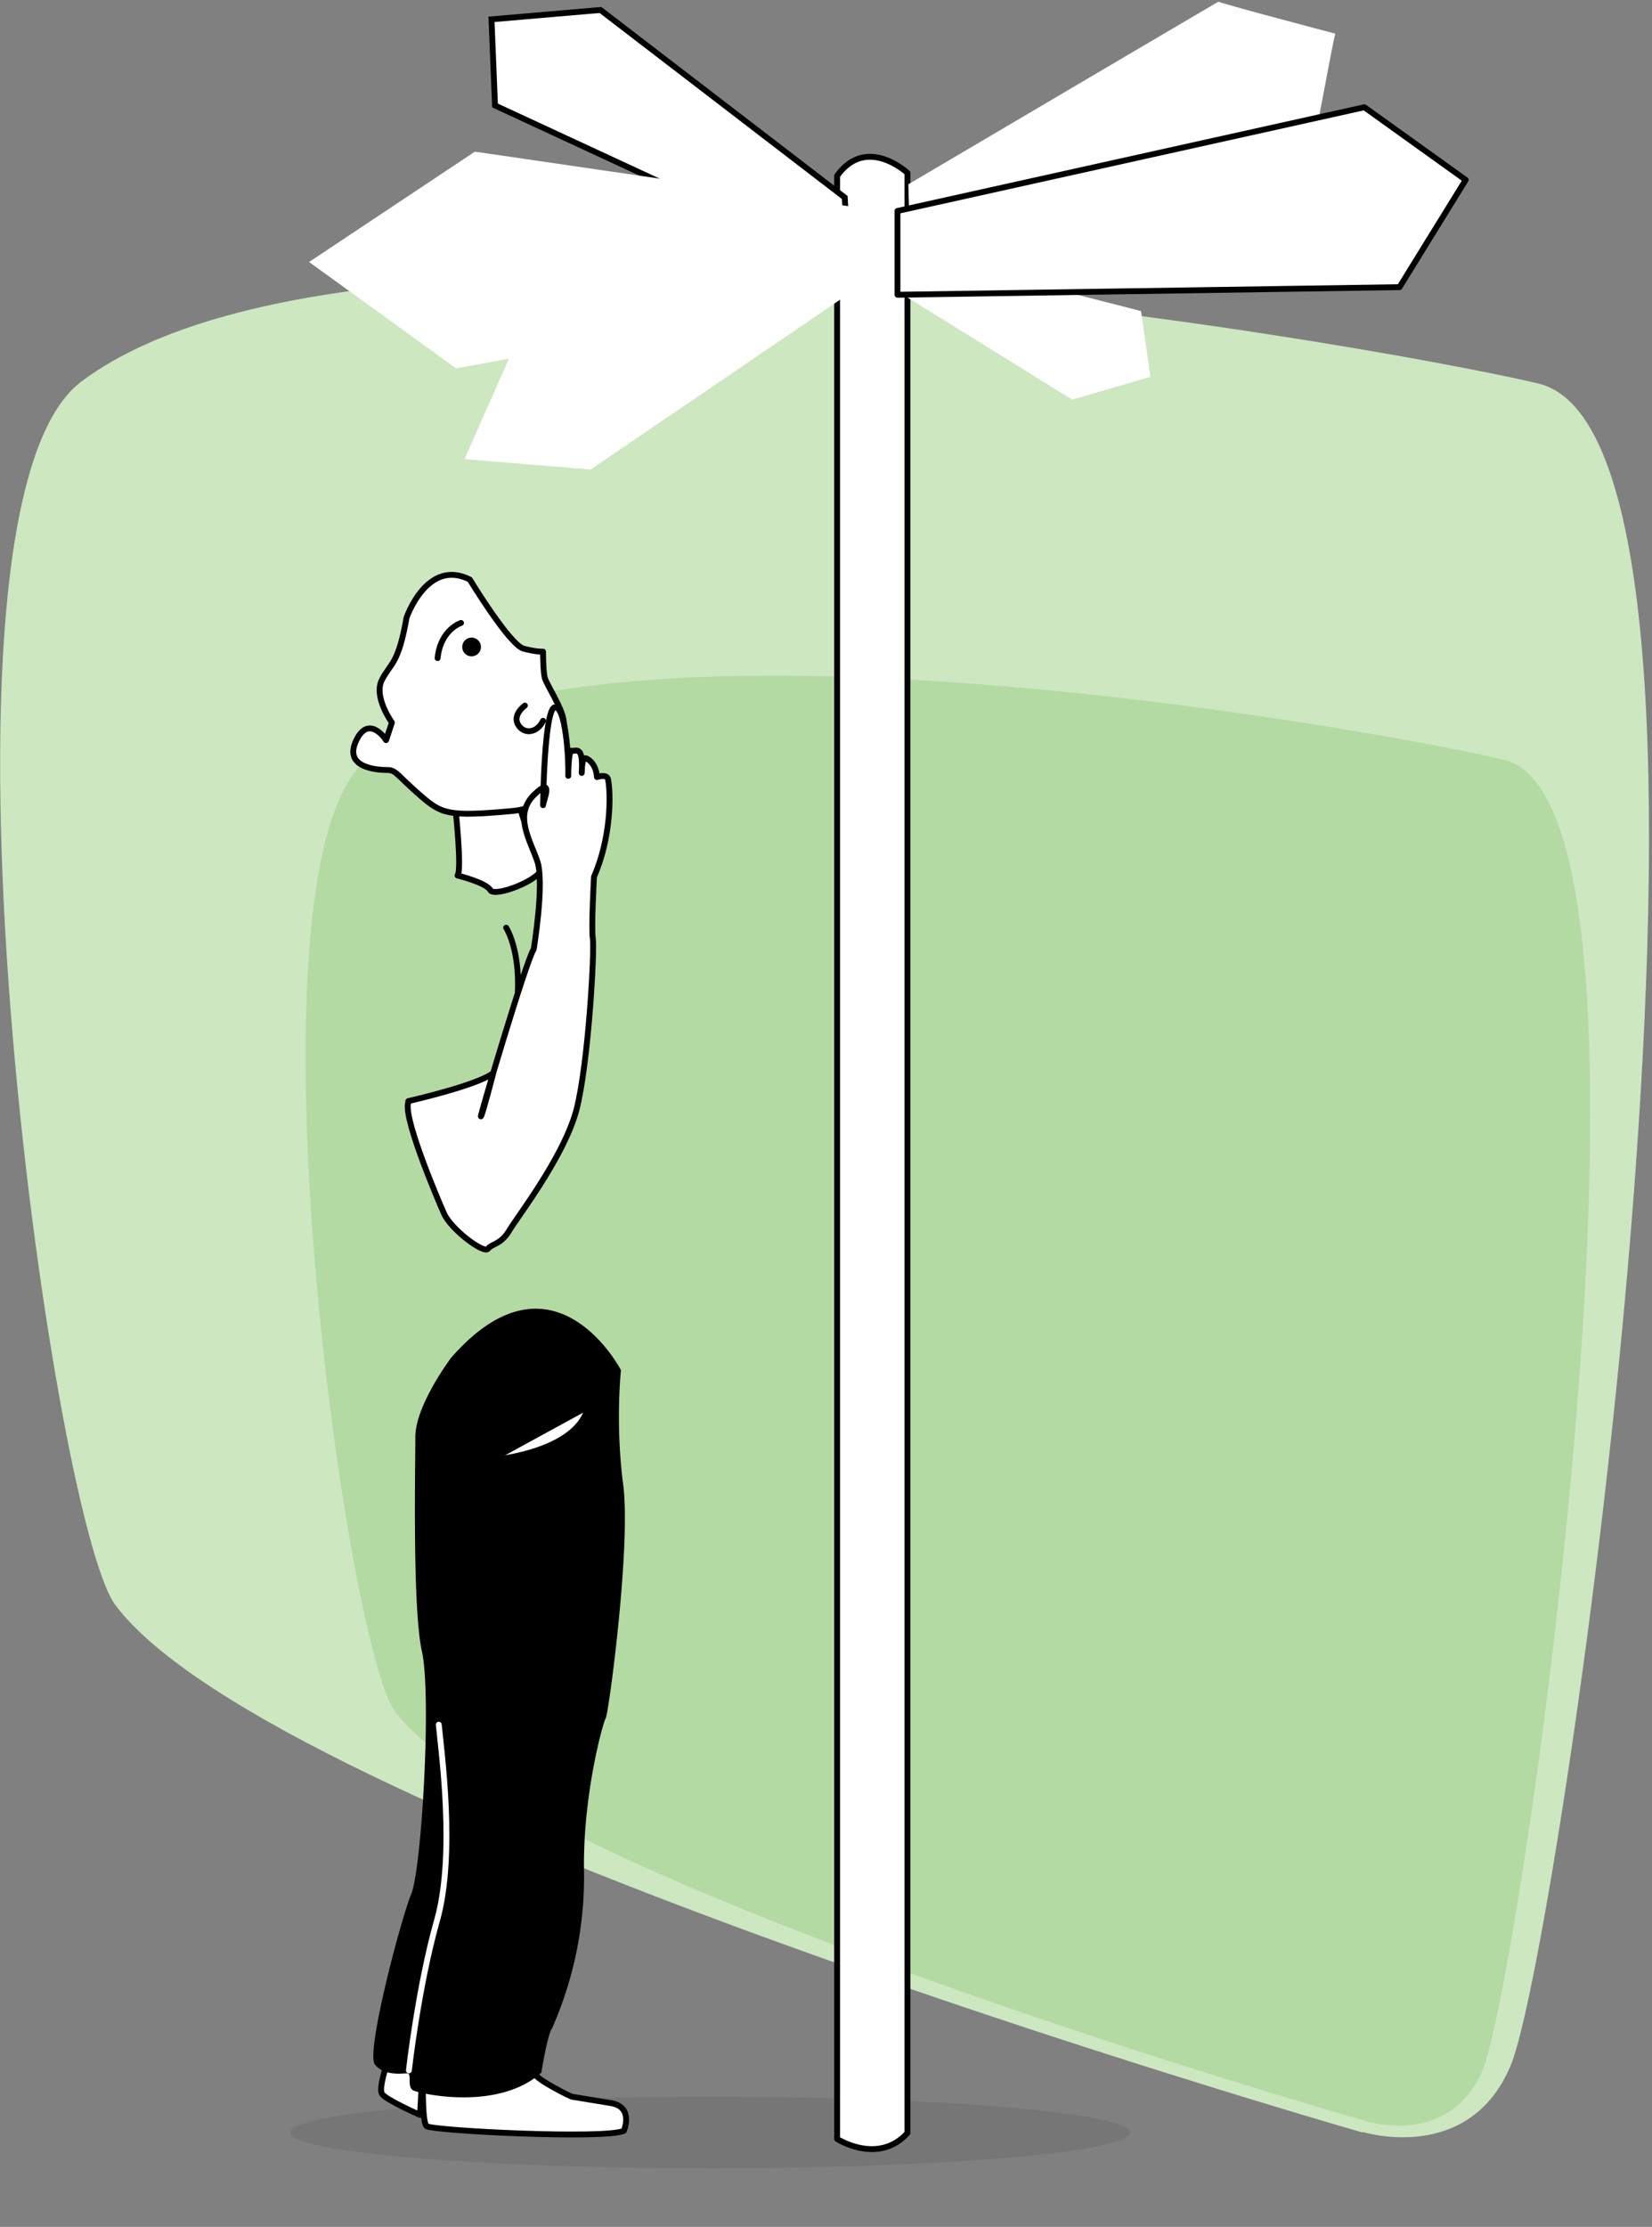
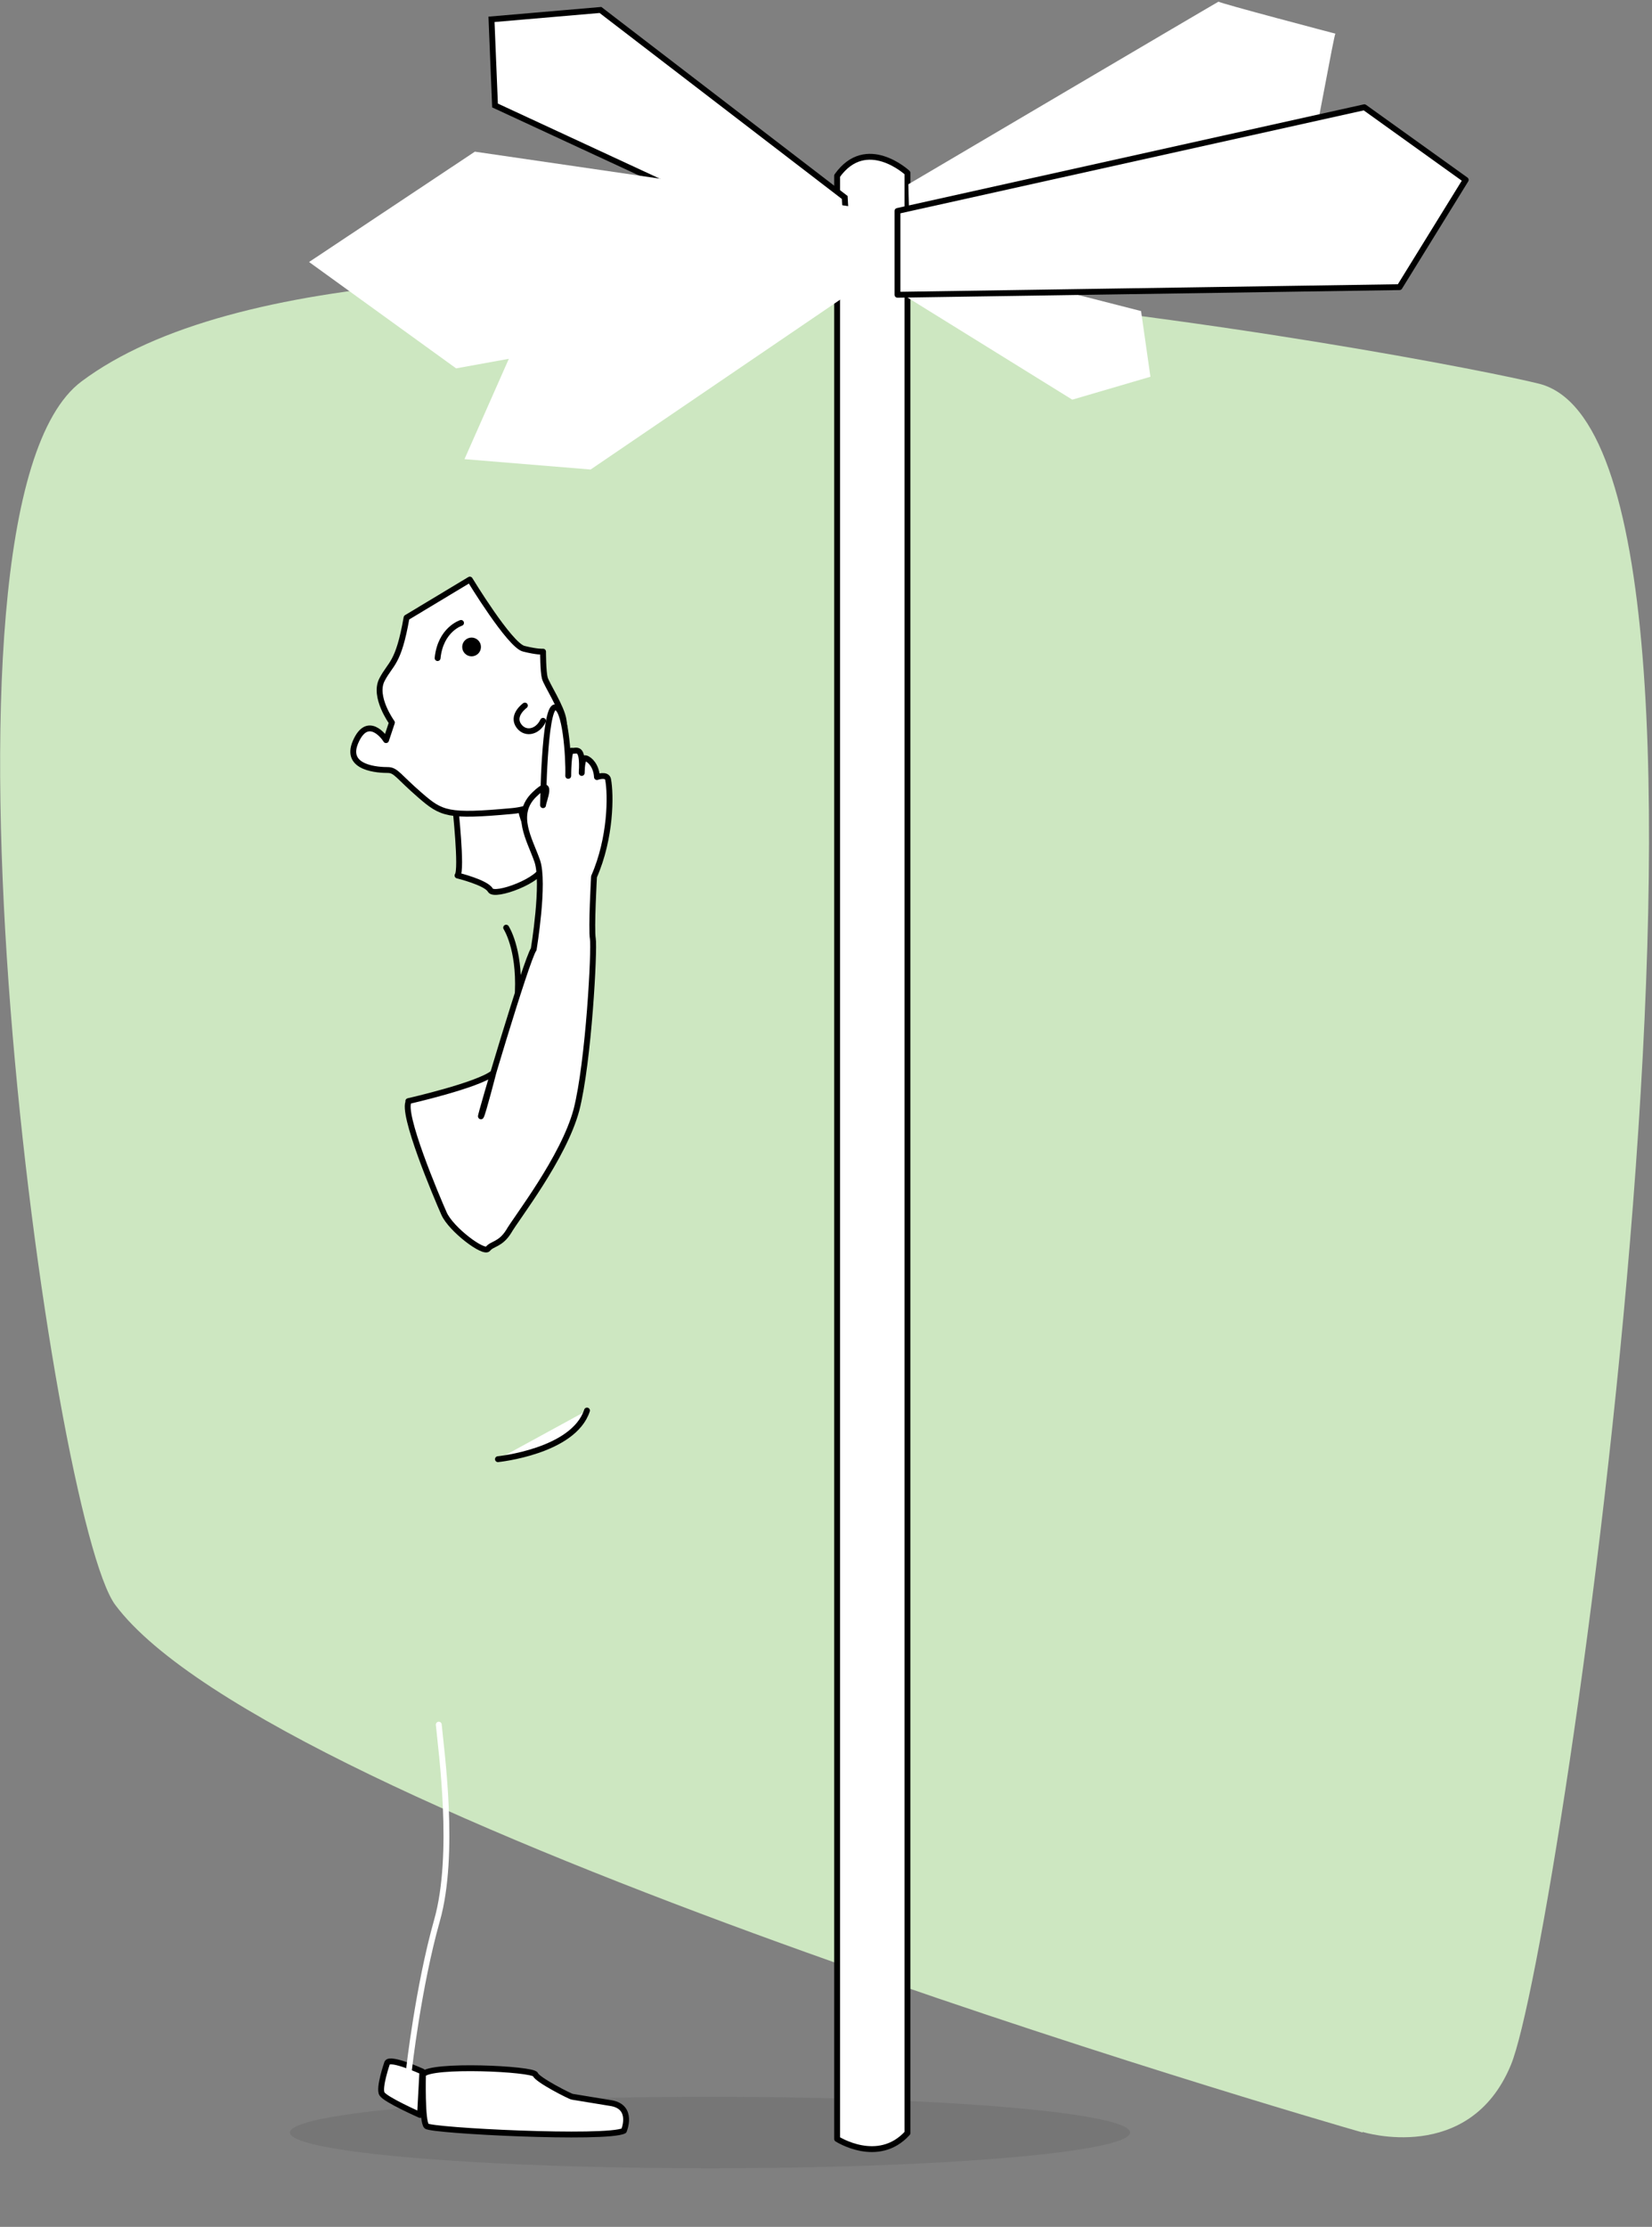
<svg xmlns="http://www.w3.org/2000/svg" viewBox="0 0 282 380">
  <rect x="0" y="0" width="282" height="380" fill="#808080" stroke="none" />
  <defs />
  <path fill="#cde7c1" d="M232.6 363.8s18.2 5.7 25.3-11.4c8.4-20 45.6-276.3 4.9-286.9-15.8-4-197.2-39.1-248.9-.4-29.1 21.8-5.1 194.3 5.8 208.8 27 36.1 204.5 87.6 212.9 90z" />
-   <path fill="#b4daa3" d="M233.3 362s14.2 4.5 19.8-8.8c6.5-15.6 35.5-215.3 3.8-223.5-12.4-3.2-153.7-30.5-193.9-.4-22.7 17-4 151.4 4.4 162.7 21.2 28.2 159.4 68.2 166 70z" />
  <ellipse cx="121.2" cy="363.9" fill="#231F20" opacity=".1" rx="71.7" ry="6.1" />
  <path fill="#000">
    <animate id="blob" dur="1s" fill="freeze" attributeName="d" repeatCount="indefinite" values="       M79.5 99.7s3.9-6.5 1.8-9.7c-1.7-2.6-3.7-5.8-9.6-4.3-4.6 1.3-5.4 6.4-5.4 7 0 0-10-3.5-12 .7-2.1 4.2-1.8 7.1-1.6 7.8.2.6-3 3.2-4 3.6s4.8 1 5.6.8.2 4.2-3 5-3.4 3.7-1.5 4.3c1.9.7 3.6 1 2.5 1.6-1.1.7-6.6 7.3-5.5 8.4 1 1.1 1.9.5 1.3 1.5-.6 1-1.8 5.4 0 5 2-.6 5-1.5 4.6.5-.3 2 2.4 4 4 3.1 0 0-.6 3.7 2.9 3.2 0 0 1.5-.6 1.4.8 0 1.4 4.1 6 9.3 1.7 0 0 4.2 3.4 7.1-1.7 3-5-14.5-14.5-11.6-21.8 3-8 4-15.8 13.7-17.5z;       m79.5,99.7s3.9,-6.5 1.8,-9.7c-1.7,-2.6 -7.971,-6.067 -11.602,-2.298c-4.6,1.3 -7.936,-0.541 -3.398,4.998c0,0 -13.471,-0.682 -15.471,3.518c-2.1,4.2 8.845,1.112 1.871,4.982c2.002,3.003 -2.366,5.87 -3.166,6.97s3.966,-2.37 4.766,-2.57s0.2,4.2 -3,5s-3.4,3.7 -1.5,4.3c1.9,0.7 3.6,1 2.5,1.6c-1.1,0.7 -7.935,1.293 -5.5,8.4c1,1.1 1.9,0.5 1.3,1.5c-0.6,1 -1.8,5.4 0,5c2,-0.6 5.4,-2.101 4.8,1.501c-0.3,2 3.268,-0.472 3.8,2.099c0,0 -2.068,5.302 1.432,4.802c2.536,-2.403 2.968,-2.202 2.868,-0.802c0,1.4 0.496,7.301 9.3,1.7c0,0 4.2,3.4 7.1,-1.7c3,-5 -14.5,-14.5 -11.6,-21.8c3,-8 4,-15.8 13.7,-17.5z;       M79.5 99.7s3.9-6.5 1.8-9.7c-1.7-2.6-3.7-5.8-9.6-4.3-4.6 1.3-5.4 6.4-5.4 7 0 0-10-3.5-12 .7-2.1 4.2-1.8 7.1-1.6 7.8.2.6-3 3.2-4 3.6s4.8 1 5.6.8.2 4.2-3 5-3.4 3.7-1.5 4.3c1.9.7 3.6 1 2.5 1.6-1.1.7-6.6 7.3-5.5 8.4 1 1.1 1.9.5 1.3 1.5-.6 1-1.8 5.4 0 5 2-.6 5-1.5 4.6.5-.3 2 2.4 4 4 3.1 0 0-.6 3.7 2.9 3.2 0 0 1.5-.6 1.4.8 0 1.4 4.1 6 9.3 1.7 0 0 4.2 3.4 7.1-1.7 3-5-14.5-14.5-11.6-21.8 3-8 4-15.8 13.7-17.5z;" />
  </path>
  <path fill="#FFF" stroke="#000" stroke-linecap="round" stroke-linejoin="round" stroke-miterlimit="10" d="M142.9 30v335s7 4.5 12-1V29.5s-7-6.5-12 .5zM66.1 352s-1.5 4.3-.9 5.3 6.5 3.6 6.5 3.6l.4-7.4s-5.5-2.5-6-1.5zm6.1 2s-.2 8 .6 8.8 30.7 2.3 33.7.8c0 0 1.7-4-2.1-4.7l-6.7-1.1c-.3 0-6-2.9-6.3-3.8-.4-1-18-1.8-19.2 0z" />
-   <path d="M77 231.7s-6.1 8.1-6.1 13.5-.5 29.1 1.1 36.5c1.7 7.3 0 37.1-1.8 41.5s-7.8 27.1-6.2 29.1 4.7 1.5 5.5 1.5c.9 0-.1 2.2 1 2.9 1.2.6 14.5 3.6 21.9-3 0 0 1.1-6.7 1.8-7.5a64 64 0 005.5-26.5c-.3-13 3.2-25.7 3.7-26.5s4.3-29.2 3-39.7c-1.4-10.5-.4-19.7-.4-19.7s-11.5-22.1-29-2.1z" />
  <path fill="#e6f3e0" stroke="#000" stroke-linecap="round" stroke-linejoin="round" stroke-miterlimit="10">
    <animate id="blob" dur="1s" fill="freeze" attributeName="d" repeatCount="indefinite" values="       m77.73,148.525c0,0 -7.831,3.916 -9.077,12.459c-1.246,8.543 -2.67,19.4 0.89,25.807c3.56,6.407 8.899,14.772 7.119,20.468c-1.78,5.695 -6.407,24.739 -6.539,24.648c-1.021,3.469 2.267,2.583 12.234,2.939c9.967,0.356 10.501,1.424 11.213,1.602c0.712,0.178 15.128,-0.356 14.95,-4.093c-0.178,-3.738 -4.094,-38.443 -3.026,-44.139c1.068,-5.695 4.983,-28.121 -3.382,-34.528c-8.365,-6.407 -9.611,-6.229 -9.742,-6.32c-0.132,-0.091 0.31,4.896 -8.411,4.184c-0.987,-3.04 -6.229,-3.026 -6.229,-3.026z;       m77.73,148.659c0,0 -7.831,3.916 -9.077,12.458c-1.246,8.543 -2.67,19.4 0.89,25.807c3.56,6.407 8.899,14.772 7.119,20.468c-0.578,7.164 -8.143,27.409 -7.073,25.449c-0.132,-0.091 -3.072,3.384 11.433,1.337c9.967,0.356 10.901,3.293 16.419,2.136c5.117,3.115 11.257,-0.089 11.079,-3.827c-0.178,-3.738 -4.094,-38.443 -3.026,-44.139c1.068,-5.695 4.983,-28.121 -3.382,-34.528c-8.365,-6.407 -9.611,-6.229 -9.742,-6.32c-0.132,-0.091 0.31,4.896 -8.411,4.184c-1.513,-2.614 -6.229,-3.026 -6.229,-3.026z;       m77.73,148.525c0,0 -7.831,3.916 -9.077,12.459c-1.246,8.543 -2.67,19.4 0.89,25.807c3.56,6.407 8.899,14.772 7.119,20.468c-1.78,5.695 -6.407,24.739 -6.539,24.648c-1.021,3.469 2.267,2.583 12.234,2.939c9.967,0.356 10.501,1.424 11.213,1.602c0.712,0.178 15.128,-0.356 14.95,-4.093c-0.178,-3.738 -4.094,-38.443 -3.026,-44.139c1.068,-5.695 4.983,-28.121 -3.382,-34.528c-8.365,-6.407 -9.611,-6.229 -9.742,-6.32c-0.132,-0.091 0.31,4.896 -8.411,4.184c-0.987,-3.04 -6.229,-3.026 -6.229,-3.026z" />
  </path>
  <path fill="#FFF" stroke="#000" stroke-linecap="round" stroke-linejoin="round" stroke-miterlimit="10" d="M77.7 137.5s1.2 10.9.4 11.9c0 0 4.9 1.2 5.6 2.5s8.9-1.8 8.9-4-4-7.9-3.7-10.7-10.2-1.8-11.2.3z" />
-   <path fill="#FFF" stroke="#000" stroke-linecap="round" stroke-linejoin="round" stroke-miterlimit="10" d="M80.2 98.9s6.8 11.2 9.2 11.8 3.3.5 3.3.5 0 3.4.3 4.5 2.9 5 3.2 7.2 2.2 14.5-8.8 15.5-12 .5-15.7-2.7-4.1-4.3-5.5-4.3-7.5-.2-5.5-4.8 4.8-1 5.2-.3l1-3s-3.2-4.4-1.7-7.3 2.8-2.6 4.2-10.6c0 0 3.5-10.2 10.8-6.5z" />
+   <path fill="#FFF" stroke="#000" stroke-linecap="round" stroke-linejoin="round" stroke-miterlimit="10" d="M80.2 98.9s6.8 11.2 9.2 11.8 3.3.5 3.3.5 0 3.4.3 4.5 2.9 5 3.2 7.2 2.2 14.5-8.8 15.5-12 .5-15.7-2.7-4.1-4.3-5.5-4.3-7.5-.2-5.5-4.8 4.8-1 5.2-.3l1-3s-3.2-4.4-1.7-7.3 2.8-2.6 4.2-10.6z" />
  <circle cx="80.5" cy="110.4" r="1.6" />
  <path fill="none" stroke="#000" stroke-linecap="round" stroke-linejoin="round" stroke-miterlimit="10" d="M78.7 106.3s-3.5 1.1-4 6m14.9 8.1s-2.1 1.5-1.2 3.2c1 1.8 3.3 1.5 4.3-.6" />
  <path fill="#FFF" stroke="#000" stroke-linecap="round" stroke-linejoin="round" stroke-miterlimit="10" d="M69.7 187.9s11.9-2.7 14.5-4.8c0 0-1.8 7-2.1 7.4s7.8-26.9 9-28.5c0 0 1.9-11.4.6-15.1s-4-7.9-.5-11.3 1.5 1.2 1.5 1.8c0 0 .2-16.4 2-16.7s2.4 8.4 2.3 11.7c0 0 0-4.4.6-4.3.7.2 2-1.1 1.7 3.8 0 0 0-2.8.7-2.5.7.2 1.8 1.3 1.9 3.2 0 0 1.7-.6 1.9.4.5 2.6.5 10-2.4 16.6 0 0-.5 8.9-.2 10.6s-.7 21-2.8 29.2c-2.2 8.2-10.3 18.5-11.6 20.8-1.4 2.2-2.8 2-3.5 2.9s-6.3-3.3-7.5-6-7.4-17.3-6-19.2z" />
  <path fill="none" stroke="#FFF" stroke-linecap="round" stroke-miterlimit="10" d="M69.8 353.3s1.6-14.3 4.8-25.6.7-29 .3-33.4" />
  <path fill="#FFF" stroke="#000" stroke-linecap="round" stroke-linejoin="round" stroke-miterlimit="10" d="M85 249s12.9-1.3 15.2-8.3" />
  <path fill="none" stroke="#000" stroke-linecap="round" stroke-linejoin="round" stroke-miterlimit="10" d="M86.4 158.3s2.3 3.5 2 10.9" />
  <path fill="#fff" stroke="#000" stroke-dasharray="null" stroke-linecap="round" stroke-linejoin="round" stroke-width="null" d="M155.07 31.44S208.22.1 208.02.28c-.2.17 20.14 5.53 19.94 5.46-.2-.07-3.6 19.05-3.8 18.98-.2-.06-68.9 15.53-68.7 15.06-.2 1.27-.4-8.34-.4-8.34z">
    <animate id="six" values="#FFFFFF; #b4daa3; #FFFFFF;" dur="1.5s" begin="five.end" fill="freeze" attributeName="fill" keyTimes="0;0.5;1" repeatCount="1" keySplines="0.25 0.1 0.25 1;0.25 0.1 0.25 1" />
  </path>
  <path fill="#fff" stroke="#000" stroke-miterlimit="10" d="M144.2 33.7l-41.7-32-18.6 1.6.6 14.7 60.4 28z">
    <animate id="five" values="#FFFFFF; #b4daa3; #FFFFFF;" dur="1.5s" begin="four.end" fill="freeze" attributeName="fill" keyTimes="0;0.5;1" repeatCount="1" keySplines="0.25 0.1 0.25 1;0.25 0.1 0.25 1" />
  </path>
  <path fill="#fff" stroke="#000" stroke-linecap="round" stroke-linejoin="round" stroke-dasharray="null" stroke-width="null" d="m154.59, 50.57 l28.45, 17.63 l13.34,-3.91 l-1.60, -11.21 l-40.40, -10.32 l0.20,7.81z">
    <animate id="two" values="#FFFFFF; #b4daa3; #FFFFFF;" dur="1.5s" begin="one.end" fill="freeze" attributeName="fill" keyTimes="0;0.5;1" repeatCount="1" keySplines="0.25 0.1 0.25 1;0.25 0.1 0.25 1" />
  </path>
  <path fill="#fff" stroke="#000" stroke-linecap="round" stroke-linejoin="round" stroke-dasharray="null" stroke-width="null" d="m143.73, 50.92 l-42.91, 29.20 l-21.53, -1.77 l8.89, -20.11 c0, 0 55.55, -12.47 55.55, -12.47c0,0 0,5.16 0,5.16z">
    <animate id="three" values="#FFFFFF; #b4daa3; #FFFFFF;" dur="1.5s" begin="two.end" fill="freeze" attributeName="fill" keyTimes="0;0.5;1" repeatCount="1" keySplines="0.25 0.1 0.25 1;0.25 0.1 0.25 1" />
  </path>
  <path fill="#fff" stroke="#000" stroke-linecap="round" stroke-linejoin="round" stroke-miterlimit="10" d="M153.2 36l79.7-17.7 17.3 12.4L238.9 49l-85.7 1.3V36z">
    <animate id="four" values="#FFFFFF; #b4daa3; #FFFFFF;" dur="1.5s" begin="three.end" fill="freeze" attributeName="fill" keyTimes="0;0.5;1" repeatCount="1" keySplines="0.25 0.1 0.25 1;0.25 0.1 0.25 1" />
  </path>
  <path fill="#fff" stroke="#000" stroke-dasharray="null" stroke-linecap="round" stroke-linejoin="round" stroke-width="null" d="M145.5 35.28l-64.44-9.4-28.3 18.83 25.1 18.15 67.68-12.28-.03-15.3z">
    <animate id="one" values="#FFFFFF; #b4daa3; #FFFFFF;" dur="1.5s" begin="3s;six.end" attributeName="fill" keyTimes="0;0.5;1" calcMode="spline" repeatCount="1" fill="freeze" keySplines="0.25 0.1 0.25 1;0.25 0.1 0.25 1" />
  </path>
</svg>